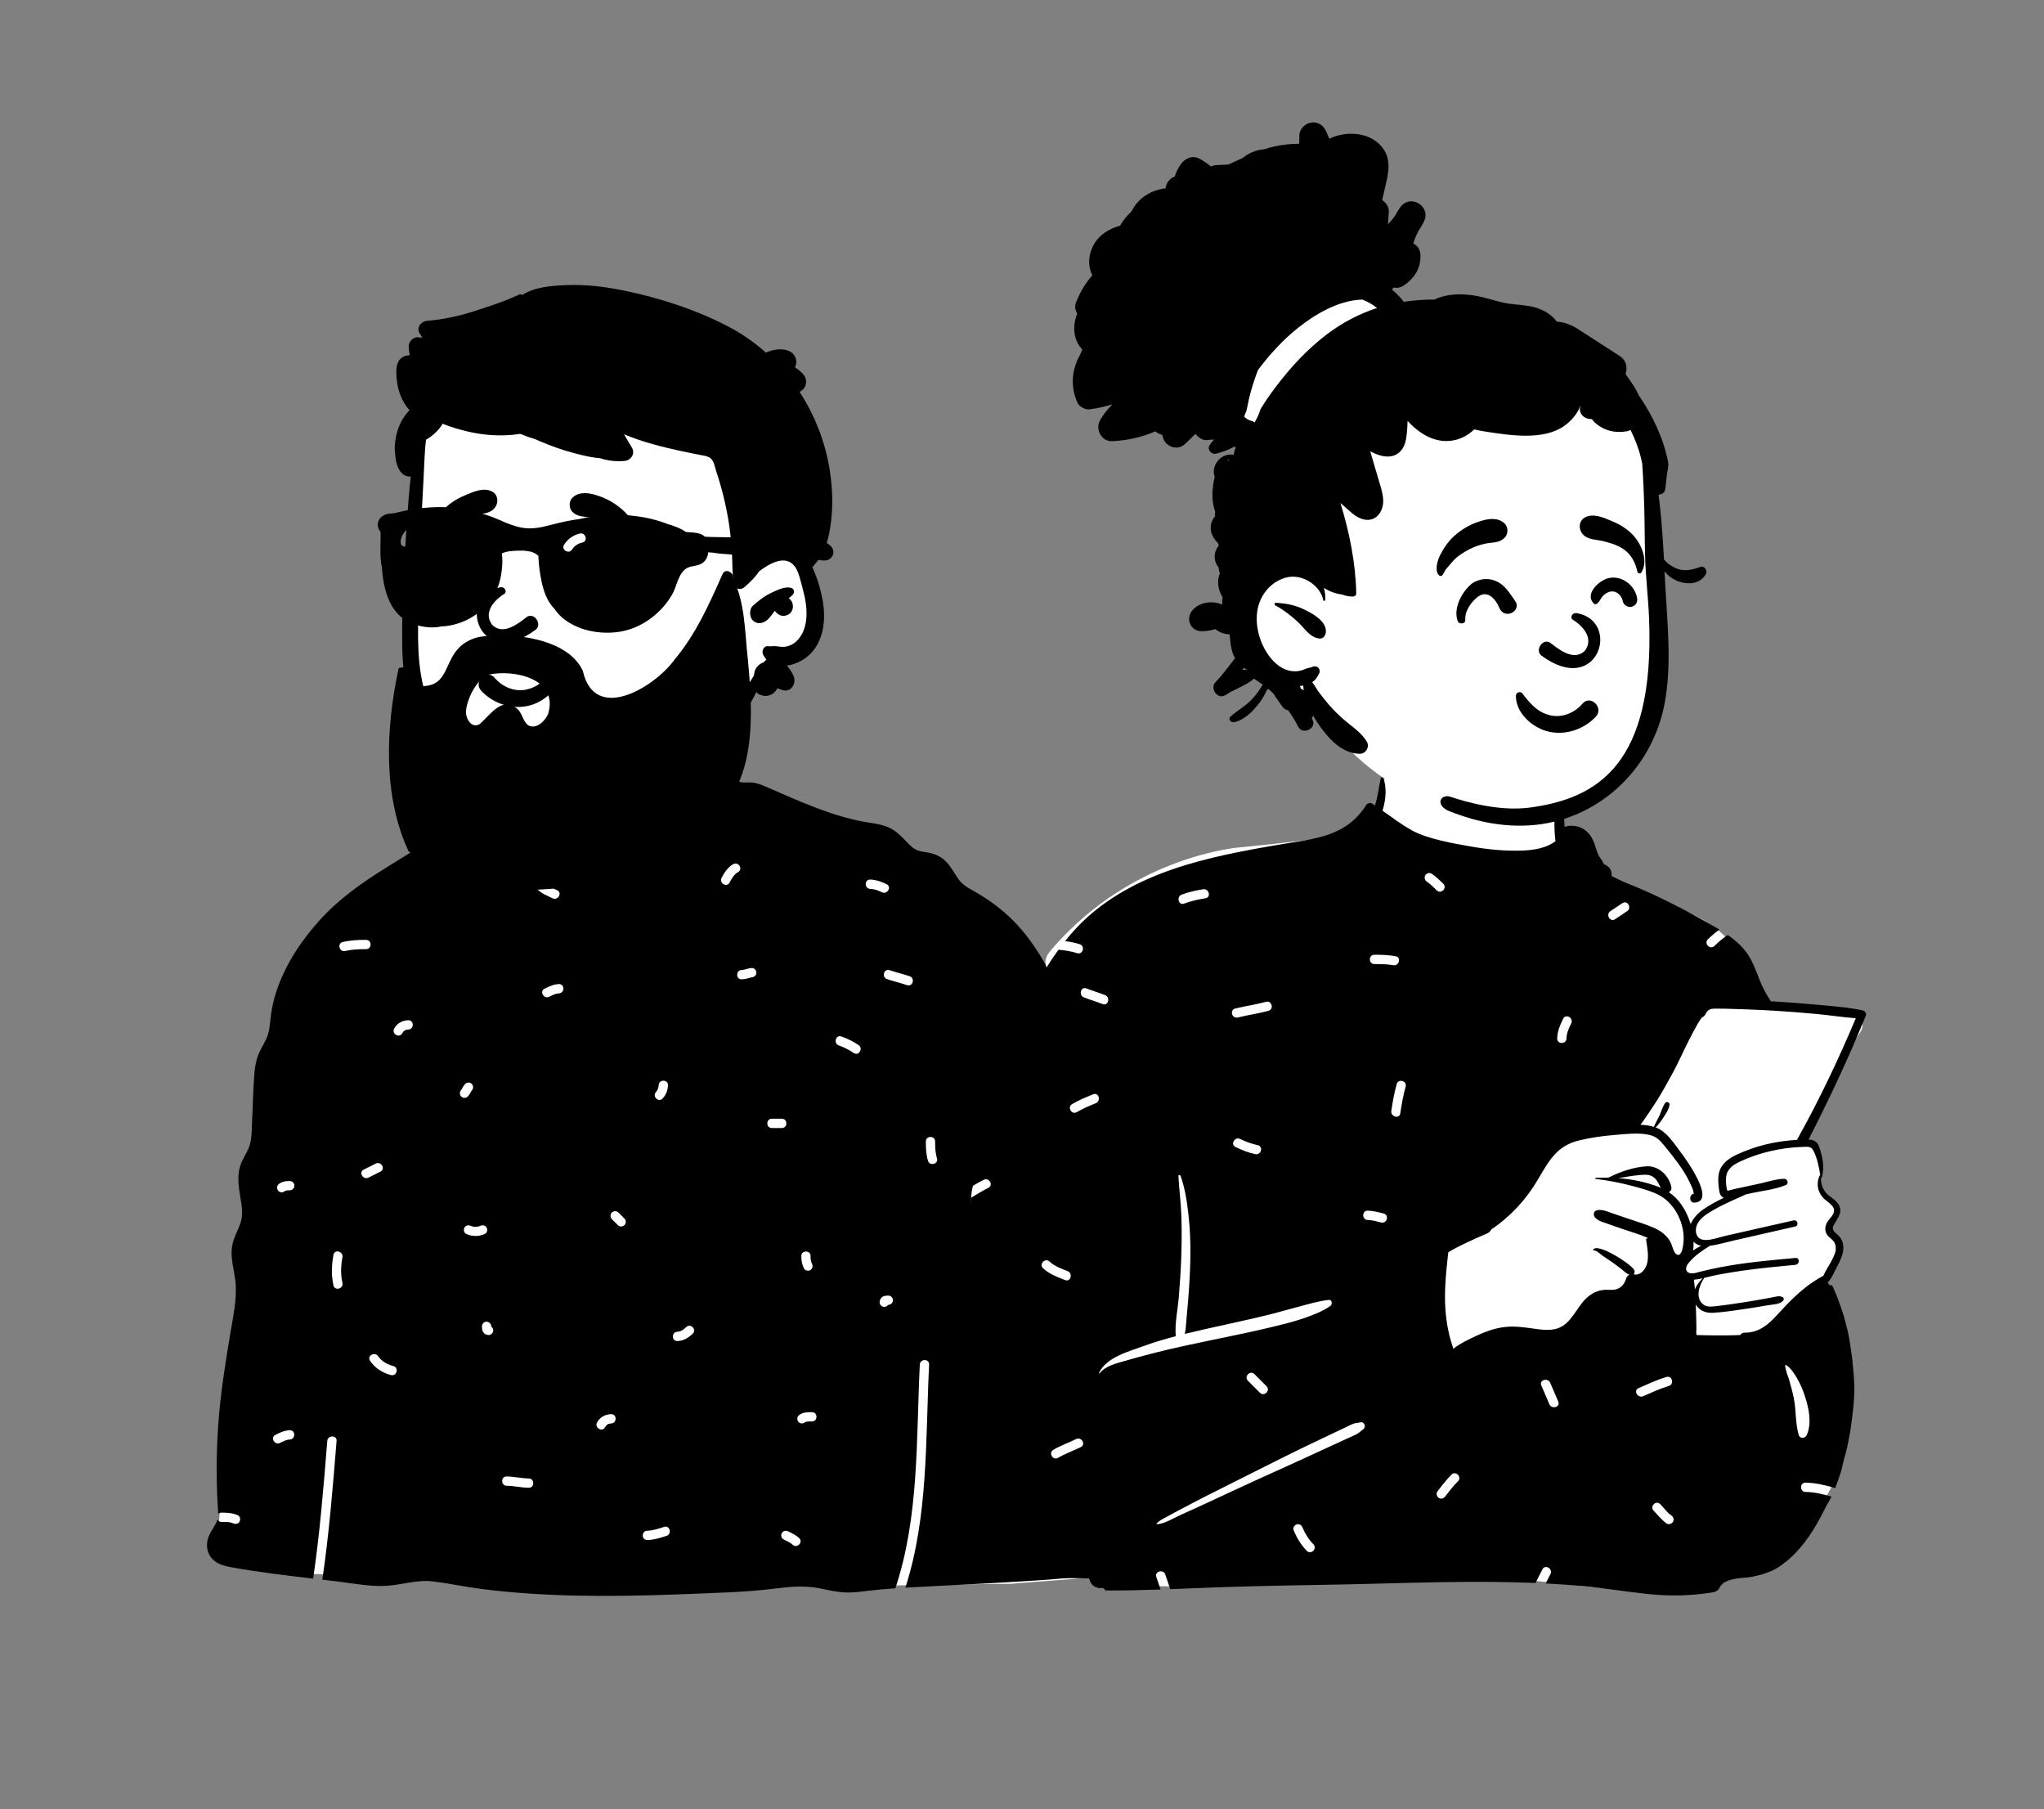
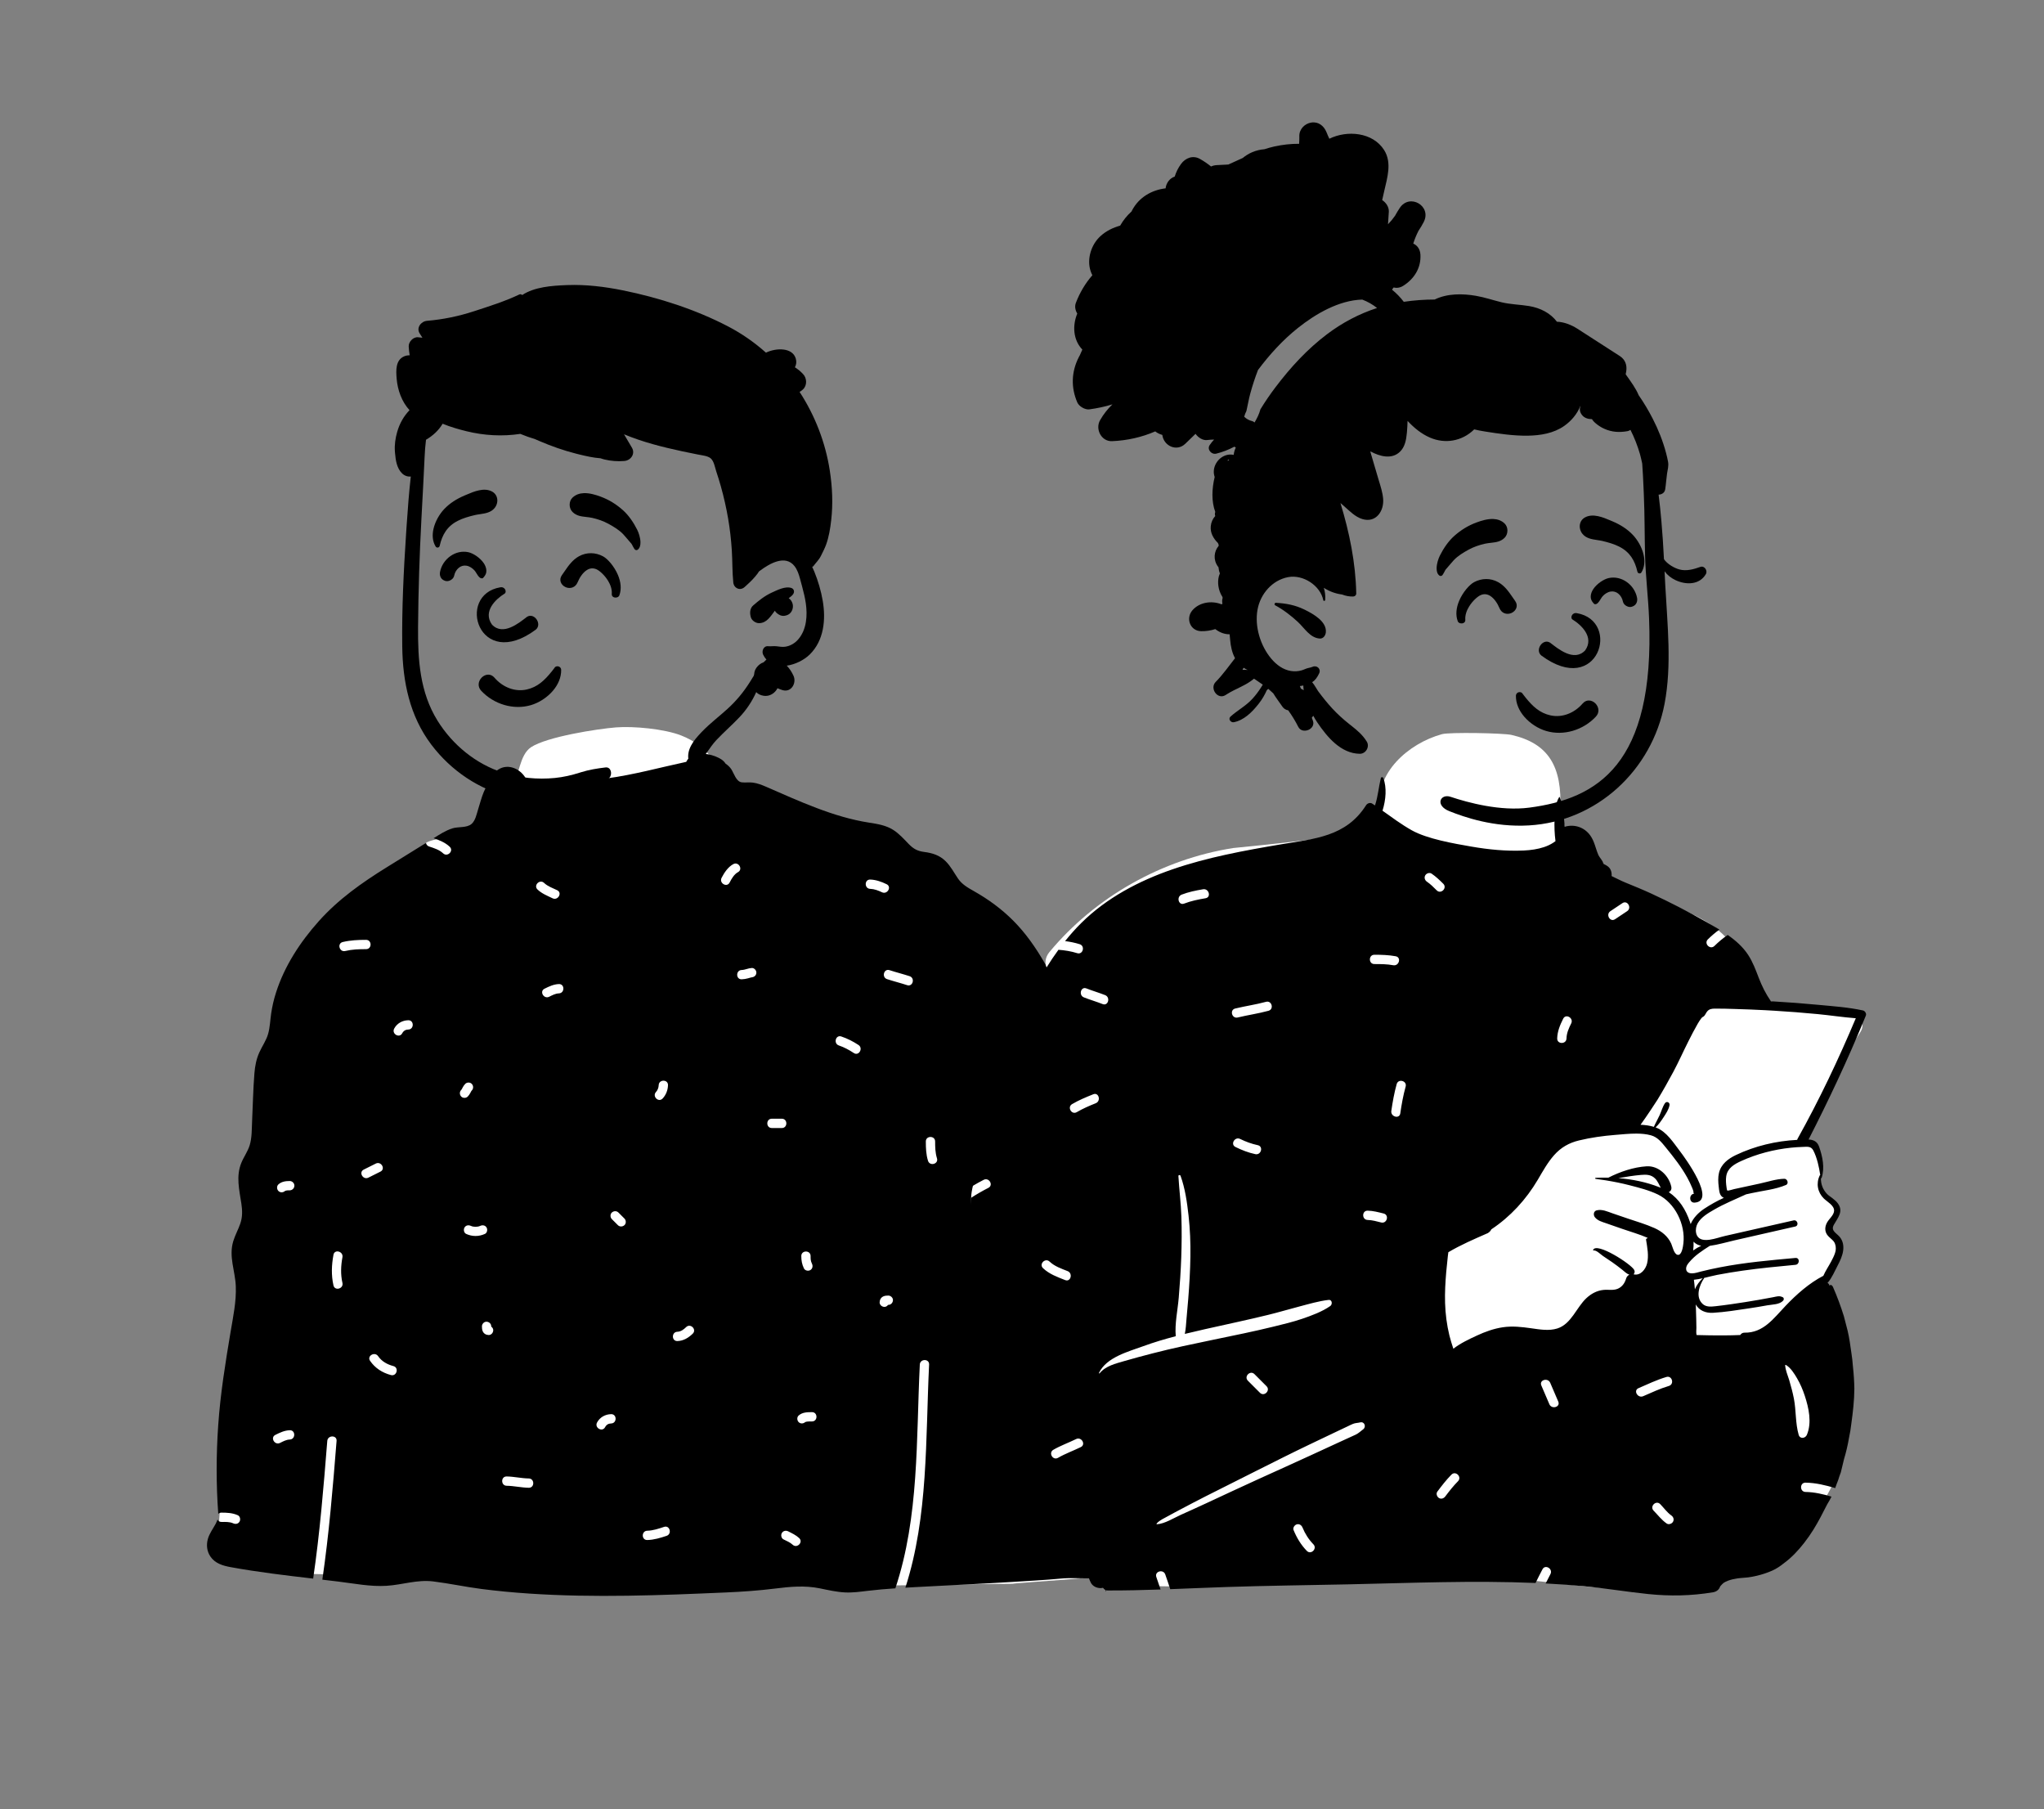
<svg xmlns="http://www.w3.org/2000/svg" width="556" height="492" viewBox="0 0 556 492" fill="none">
  <rect x="0" y="0" width="556" height="492" fill="#808080" stroke="none" />
  <path fill-rule="evenodd" clip-rule="evenodd" d="M275.423 430.703C264.873 430.736 254.621 431.097 244.041 431.133C201.034 431.276 157.632 431.067 114.469 429.323C102.269 428.83 99.224 428.842 87.077 428.078C79.905 428.052 58.362 427.459 59.44 417.687C59.916 399.487 64.421 381.364 65.84 363.213C68.563 329.092 70.882 293.903 84.555 261.988C87.72 254.367 94.517 249.382 101.246 244.901C107.994 240.066 109.65 234.698 115.878 229.236C117.195 228.08 124.673 227.61 128.696 224.681C134.553 220.417 137.457 213.436 139.642 212.247C141.25 211.373 141.22 205.341 144.443 203.205C148.767 200.34 162.547 198.209 167.561 197.811C172.373 197.429 180.742 198.232 185.257 199.995C192.786 202.934 195.789 208.541 199.105 215.765C242.911 229.308 282.951 252.241 295.386 298.499C306.109 337.296 306.502 378.888 302.36 418.678C301.531 421.588 302.112 426.149 299.598 428.078C308.334 428.579 276.608 430.381 275.423 430.703Z" fill="white" />
  <path fill-rule="evenodd" clip-rule="evenodd" d="M76.175 392.395C77.004 391.981 77.869 391.508 78.815 391.475C80.441 391.418 80.443 388.888 78.815 388.945C77.395 388.994 76.148 389.586 74.899 390.211C73.441 390.939 74.723 393.12 76.175 392.395ZM78.815 321.173C77.706 321.174 76.587 321.314 75.735 322.09C75.229 322.552 75.269 323.413 75.735 323.88C76.235 324.379 77.019 324.34 77.524 323.88C77.359 324.029 77.523 323.881 77.582 323.848C77.597 323.84 77.605 323.835 77.608 323.831C77.621 323.828 77.634 323.826 77.654 323.82C77.786 323.787 77.917 323.754 78.051 323.73C78.053 323.737 78.333 323.712 78.399 323.709C78.538 323.704 78.677 323.704 78.815 323.704C79.501 323.703 80.08 323.125 80.08 322.438C80.08 321.755 79.499 321.173 78.815 321.173ZM90.709 349.556C91.071 351.145 93.509 350.468 93.148 348.883C92.622 346.578 92.718 344.217 93.148 341.904C93.444 340.31 91.005 339.632 90.709 341.231C90.193 344.006 90.078 346.79 90.709 349.556ZM93.903 258.62C95.787 258.172 97.65 258.119 99.577 258.119C101.207 258.118 101.205 255.588 99.577 255.588C97.428 255.589 95.33 255.681 93.231 256.18C91.645 256.557 92.321 258.996 93.903 258.62ZM100.215 320.252C101.308 319.705 102.401 319.159 103.493 318.612C104.952 317.883 103.669 315.701 102.217 316.427L98.939 318.067C97.481 318.796 98.764 320.978 100.215 320.252ZM100.67 370.08C102.056 372.078 104.005 373.32 106.343 373.94C107.921 374.359 108.588 371.917 107.016 371.501C105.344 371.057 103.858 370.25 102.855 368.803C101.932 367.472 99.741 368.739 100.67 370.08ZM109.411 280.993C109.786 280.292 110.35 279.996 111.051 279.98C112.679 279.943 112.679 277.413 111.051 277.45C109.454 277.486 107.99 278.288 107.227 279.716C106.459 281.153 108.643 282.43 109.411 280.993ZM125.455 298.192C125.908 298.686 126.787 298.674 127.243 298.192C127.522 297.897 127.757 297.568 127.942 297.207C128.012 297.07 128.078 296.931 128.155 296.798C128.19 296.739 128.228 296.68 128.267 296.623C128.28 296.611 128.308 296.583 128.336 296.553C128.822 296.039 128.81 295.28 128.336 294.763C127.883 294.269 127.003 294.282 126.547 294.763C126.268 295.058 126.033 295.387 125.849 295.748C125.779 295.885 125.713 296.025 125.635 296.158C125.601 296.217 125.563 296.276 125.523 296.333C125.51 296.344 125.483 296.373 125.455 296.403C124.968 296.917 124.981 297.676 125.455 298.192ZM126.803 335.555C128.451 336.309 130.257 336.309 131.905 335.555C132.529 335.269 132.677 334.368 132.358 333.824C131.989 333.193 131.249 333.086 130.628 333.37C129.881 333.712 128.826 333.712 128.08 333.37C127.456 333.085 126.723 333.186 126.35 333.824C126.029 334.372 126.182 335.271 126.803 335.555ZM131.297 362.001C131.58 362.671 132.191 363.028 132.905 363.055C133.613 363.082 134.14 362.453 134.17 361.79C134.189 361.361 133.957 360.994 133.624 360.767C133.624 360.744 133.623 360.72 133.623 360.697C133.623 359.987 133.044 359.462 132.359 359.431C131.676 359.401 131.094 360.035 131.094 360.697C131.094 361.143 131.122 361.586 131.297 362.001ZM137.823 404.046C139.841 404.078 141.814 404.559 143.832 404.592C145.464 404.618 145.459 402.088 143.832 402.062C141.814 402.029 139.842 401.548 137.823 401.515C136.192 401.489 136.197 404.019 137.823 404.046ZM146.217 241.898C147.398 243.024 148.858 243.579 150.297 244.282C151.755 244.995 153.036 242.812 151.574 242.097C150.355 241.502 149.005 241.061 148.005 240.109C146.826 238.985 145.035 240.773 146.217 241.898ZM149.388 271.063C150.217 270.649 151.082 270.175 152.028 270.143C153.654 270.086 153.656 267.555 152.028 267.612C150.608 267.662 149.361 268.254 148.112 268.878C146.653 269.606 147.936 271.788 149.388 271.063ZM164.594 388.116C164.968 387.415 165.533 387.118 166.233 387.103C167.861 387.066 167.862 384.535 166.233 384.572C164.637 384.609 163.172 385.411 162.409 386.839C161.642 388.276 163.826 389.552 164.594 388.116ZM169.86 333.171C170.363 332.709 170.328 331.85 169.86 331.382C169.313 330.835 168.767 330.289 168.22 329.742C167.721 329.242 166.937 329.278 166.432 329.742C165.929 330.204 165.964 331.063 166.432 331.531C166.979 332.078 167.525 332.624 168.071 333.171C168.571 333.671 169.355 333.634 169.86 333.171ZM176.068 418.802C177.893 418.76 179.604 418.236 181.322 417.664C182.861 417.152 182.197 414.709 180.649 415.224C179.156 415.721 177.656 416.235 176.068 416.272C174.44 416.31 174.44 418.84 176.068 418.802ZM184.264 364.694C185.912 364.649 187.28 363.809 188.436 362.684C189.606 361.547 187.815 359.759 186.647 360.895C185.986 361.538 185.222 362.138 184.264 362.164C182.636 362.209 182.635 364.74 184.264 364.694ZM179.174 295.111C179.155 295.785 178.87 296.507 178.452 296.949C177.334 298.134 179.121 299.925 180.241 298.739C181.165 297.76 181.665 296.45 181.704 295.111C181.751 293.48 179.221 293.487 179.174 295.111ZM198.468 240.003C198.998 238.966 199.691 237.75 200.746 237.177C202.179 236.399 200.901 234.216 199.47 234.992C198.035 235.771 197.009 237.306 196.284 238.725C195.544 240.174 197.728 241.453 198.468 240.003ZM201.747 266.317C202.334 266.3 202.916 266.199 203.482 266.046C203.724 265.98 203.963 265.905 204.205 265.839C204.309 265.811 204.75 265.756 204.479 265.77C205.164 265.734 205.744 265.221 205.744 264.505C205.744 263.848 205.162 263.203 204.479 263.24C203.54 263.29 202.687 263.76 201.747 263.786C200.12 263.832 200.119 266.363 201.747 266.317ZM209.943 306.761H212.674C214.305 306.761 214.302 304.23 212.674 304.23H209.943C208.312 304.23 208.315 306.761 209.943 306.761ZM213.129 418.629C213.958 419.044 214.934 419.437 215.605 420.071C216.788 421.19 218.579 419.403 217.393 418.282C216.539 417.474 215.446 416.965 214.406 416.445C213.792 416.138 213.039 416.276 212.675 416.898C212.347 417.461 212.518 418.324 213.129 418.629ZM219.233 386.659C219.339 386.63 219.451 386.609 219.558 386.594C219.988 386.536 220.438 386.556 220.87 386.556C222.5 386.555 222.498 384.025 220.87 384.026C219.587 384.026 218.252 384.045 217.244 384.943C216.732 385.399 216.781 386.27 217.244 386.732C217.746 387.235 218.523 387.186 219.032 386.732C218.979 386.78 219.163 386.679 219.233 386.659ZM220.869 343.662C220.502 342.904 220.496 342.41 220.496 341.567C220.494 339.937 217.965 339.939 217.966 341.567C217.967 342.79 218.149 343.831 218.685 344.939C218.985 345.556 219.861 345.717 220.415 345.393C221.037 345.029 221.167 344.276 220.869 343.662ZM228.183 284.307C229.65 284.807 230.96 285.513 232.252 286.366C233.615 287.266 234.881 285.074 233.528 284.181C232.054 283.208 230.529 282.437 228.855 281.867C227.308 281.341 226.65 283.786 228.183 284.307ZM236.715 241.722C237.804 241.753 238.929 242.171 239.901 242.643C241.361 243.352 242.641 241.169 241.177 240.458C239.79 239.783 238.272 239.236 236.715 239.192C235.083 239.146 235.09 241.677 236.715 241.722ZM240.539 355.403C240.968 355.422 241.334 355.191 241.561 354.857C241.585 354.857 241.608 354.857 241.632 354.857C242.341 354.856 242.866 354.277 242.897 353.591C242.927 352.909 242.293 352.326 241.632 352.326C241.185 352.327 240.742 352.354 240.328 352.529C239.658 352.812 239.302 353.423 239.274 354.138C239.247 354.846 239.875 355.373 240.539 355.403ZM246.759 267.911C248.313 268.419 248.972 265.975 247.432 265.471C245.624 264.88 243.776 264.423 241.968 263.831C240.415 263.324 239.755 265.768 241.296 266.272C243.103 266.862 244.951 267.32 246.759 267.911ZM252.432 315.67C252.914 317.223 255.355 316.556 254.871 314.997C254.405 313.492 254.371 311.978 254.37 310.414C254.369 308.784 251.84 308.787 251.841 310.414C251.842 312.194 251.901 313.957 252.432 315.67ZM269.344 372.872C269.436 373.502 269.935 373.956 270.589 373.986C271.255 374.015 271.878 373.382 271.854 372.72C271.807 371.447 270.769 370.409 269.496 370.362C268.788 370.336 268.261 370.963 268.232 371.627C268.203 372.274 268.742 372.778 269.344 372.872ZM277.902 300.157C279.239 300.604 280.667 301.028 281.715 302.018C282.899 303.136 284.69 301.349 283.503 300.229C282.122 298.924 280.344 298.308 278.574 297.717C277.024 297.2 276.366 299.644 277.902 300.157ZM283.703 349.311C284.07 349.939 284.814 350.053 285.433 349.765C286.262 349.379 287.178 349.392 288.073 349.391C289.703 349.39 289.7 346.86 288.073 346.861C286.693 346.862 285.42 346.992 284.156 347.58C283.534 347.87 283.383 348.764 283.703 349.311ZM286.98 408.964C287.688 408.99 288.215 408.364 288.245 407.699C288.274 407.053 287.735 406.549 287.133 406.454C287.041 405.824 286.541 405.37 285.887 405.341C285.222 405.311 284.598 405.944 284.623 406.606C284.669 407.88 285.707 408.918 286.98 408.964ZM56.537 418.531C56.967 416.985 57.95 415.736 58.693 414.344C58.943 413.875 59.029 413.583 59.164 413.24C59.347 413.607 59.703 413.883 60.239 413.883C61.266 413.884 62.467 413.818 63.425 414.257C64.049 414.543 64.783 414.441 65.156 413.803C65.476 413.255 65.323 412.357 64.702 412.072C63.289 411.425 61.771 411.354 60.239 411.353C59.86 411.353 59.574 411.492 59.371 411.702C58.786 403.681 58.8 395.654 59.355 387.627C59.945 379.049 61.305 370.642 62.728 362.175C63.417 358.07 64.312 353.924 64.138 349.742C63.964 345.589 62.184 341.718 63.446 337.553C63.952 335.883 64.818 334.352 65.381 332.701C65.984 330.923 65.931 329.168 65.656 327.327C65.09 323.579 64.151 319.875 65.653 316.216C66.317 314.593 67.392 313.145 67.91 311.468C68.555 309.384 68.467 307.078 68.574 304.918C68.792 300.56 68.849 296.173 69.21 291.824C69.371 289.875 69.722 288.028 70.522 286.241C71.29 284.521 72.431 282.955 72.941 281.13C73.446 279.334 73.491 277.439 73.763 275.601C74.047 273.659 74.493 271.746 75.094 269.88C77.415 262.656 81.667 256.166 86.691 250.539C92.032 244.558 98.415 240.054 105.191 235.857C108.754 233.65 112.317 231.443 115.878 229.236C115.954 229.65 116.218 230.03 116.724 230.2C118.062 230.646 119.489 231.071 120.537 232.06C121.721 233.178 123.512 231.391 122.326 230.271C121.088 229.102 119.533 228.487 117.95 227.947C119.573 226.924 121.212 225.865 123.043 225.274C124.646 224.755 127.011 225.207 128.311 224.031C129.332 223.104 129.655 221.387 130.046 220.128C130.537 218.565 130.96 216.917 131.583 215.399C132.007 214.362 132.623 213.366 133.401 212.562C133.743 211.246 134.369 210.045 135.476 209.314C138.372 207.397 141.929 209.301 143.203 212.034C144.256 212.031 145.366 212.262 146.39 212.325C148.496 212.458 150.605 212.518 152.714 212.512C156.84 212.499 160.969 212.23 165.061 211.683C172.377 210.702 179.475 208.726 186.669 207.185C186.71 207.09 186.757 206.996 186.814 206.901C188.363 204.301 192.224 204.74 194.656 205.724C195.699 206.145 196.761 206.676 197.359 207.663C197.991 208.09 198.538 208.609 198.902 209.156C199.654 210.285 200.236 212.562 201.763 212.752C202.769 212.875 203.79 212.682 204.811 212.828C206.089 213.005 207.233 213.454 208.413 213.967C217.392 217.866 226.675 222.203 236.42 223.714C238.706 224.069 241.033 224.436 243.019 225.717C244.631 226.757 245.878 228.187 247.208 229.544C248.505 230.866 249.573 231.451 251.423 231.688C253.668 231.976 255.613 232.596 257.254 234.228C258.616 235.585 259.505 237.318 260.573 238.893C261.661 240.5 263.258 241.404 264.915 242.337C268.832 244.545 272.481 247.211 275.659 250.409C282.352 257.152 286.406 265.819 290.491 274.263C294.908 283.398 299.037 292.643 301.902 302.397C304.71 311.974 306.379 321.827 307.15 331.771C307.963 342.205 308.077 352.681 308.754 363.121C309.092 368.337 309.348 373.559 309.607 378.777C309.86 383.933 310.23 389.098 310.17 394.26C310.056 404.238 308.061 414.249 304.574 423.592C303.704 425.917 302.74 428.21 301.712 430.468C300.811 432.451 297.728 432.23 296.761 430.468C296.539 430.063 296.365 429.646 296.22 429.222C293.691 429.244 291.136 429.048 288.622 429.282C284.183 429.696 279.734 429.927 275.283 430.202C266.473 430.75 257.649 431.113 248.837 431.616C247.982 431.665 247.127 431.714 246.272 431.765C252.552 412.322 251.737 391.302 252.731 371.081C252.811 369.451 250.281 369.46 250.202 371.081C249.204 391.388 250.053 412.462 243.552 431.937C241.029 432.108 238.51 432.317 236 432.622C233.97 432.866 231.93 433.153 229.881 433.052C227.558 432.942 225.287 432.41 223.02 431.948C218.9 431.11 214.932 431.49 210.797 432.005C206.373 432.559 201.934 432.866 197.482 433.059C179.656 433.84 161.709 434.551 143.889 433.359C139.576 433.071 135.273 432.666 130.989 432.116C126.575 431.55 122.208 430.598 117.798 430.057C113.45 429.526 109.453 430.984 105.157 431.253C100.775 431.528 96.275 430.614 91.934 430.089C90.517 429.917 89.1 429.75 87.682 429.584C89.507 417.067 90.545 404.456 91.554 391.85C91.684 390.223 89.153 390.237 89.024 391.85C88.024 404.357 87.009 416.875 85.186 429.293C77.669 428.418 70.144 427.533 62.706 426.17C60.587 425.784 58.481 425.155 57.214 423.263C56.275 421.862 56.085 420.145 56.537 418.531Z" fill="black" />
-   <path fill-rule="evenodd" clip-rule="evenodd" d="M113.343 153.084C114.024 147.101 113.143 134.596 113.084 133.837C112.711 129.034 114.96 110.068 119.213 111.816C126.347 106.167 135.848 104.919 144.733 104.323C163.188 103.085 182.821 105.927 197.071 118.351C204.119 124.803 210.979 134.187 210.428 143.958C216.831 153.219 225.858 165.923 217.88 176.751C215.168 180.21 210.858 181.498 207.451 184.118C200.599 189.647 196.3 197.581 189.383 203.077C171.057 219.55 139.939 222.991 121.934 204.255C108.01 190.685 110.262 170.383 112.711 153.084C114.357 141.453 112.015 164.755 113.343 153.084Z" fill="white" />
  <path fill-rule="evenodd" clip-rule="evenodd" d="M169.386 78.953C164.45 77.957 159.382 77.337 154.342 77.524L153.953 77.539C150.161 77.69 145.358 78.026 142.05 80.232C141.86 80.041 141.554 79.942 141.276 80.075C137.345 81.952 133.021 83.309 128.881 84.658C124.761 86 120.486 86.886 116.167 87.243C114.542 87.377 113.152 89.133 114.18 90.707C114.425 91.082 114.664 91.461 114.901 91.841C114.504 91.799 114.107 91.757 113.71 91.716C112.403 91.585 111.097 92.98 111.175 94.253C111.223 95.053 111.31 95.844 111.437 96.626C110.94 96.615 110.445 96.69 109.967 96.892C107.546 97.915 107.715 100.799 107.896 102.993C108.147 106.038 109.285 109.264 111.399 111.543C109.821 113.183 108.704 115.141 108.037 117.467C107.554 119.166 107.284 120.975 107.417 122.743L107.46 123.272C107.624 125.191 107.95 127.315 109.33 128.696C110.038 129.407 110.911 129.667 111.743 129.584C111.24 134.006 110.917 138.453 110.614 142.884L110.472 145.002C109.794 155.244 109.286 165.552 109.419 175.81C109.542 185.396 111.436 194.702 117.314 202.485C122.667 209.573 130.353 214.798 139.048 216.785C143.734 217.857 148.518 217.933 153.261 217.25C155.56 216.918 157.874 216.408 160.056 215.605C162.471 214.713 164.207 213.4 165.832 211.433C166.601 210.5 166.231 208.514 164.7 208.7C162.385 208.981 160.272 209.32 158.053 210.005L157.735 210.105C155.525 210.813 153.235 211.341 150.924 211.566C146.191 212.025 141.385 211.563 136.851 210.127C129.468 207.786 123.109 202.571 119.034 196.017C114.196 188.249 113.649 179.431 113.719 170.499C113.794 160.698 114.113 150.891 114.633 141.1L114.721 139.468C114.997 134.43 115.262 129.388 115.496 124.347C115.569 122.765 115.679 121.171 115.879 119.593C117.703 118.524 119.337 117.05 120.403 115.231C122.544 116.117 124.795 116.756 126.866 117.265C131.664 118.445 136.645 118.732 141.528 117.993C142.846 118.537 144.189 119.016 145.553 119.427C145.922 119.591 146.29 119.752 146.659 119.909C149.947 121.317 153.283 122.509 156.755 123.382L157.607 123.595C159.434 124.045 161.419 124.489 163.363 124.628C163.682 124.752 164.027 124.856 164.403 124.948C166.174 125.378 168.011 125.514 169.826 125.362C171.593 125.213 172.871 123.426 171.897 121.753C171.186 120.532 170.467 119.315 169.743 118.1C172.263 119.15 174.866 120.023 177.49 120.763C180.14 121.51 182.827 122.139 185.518 122.718C186.957 123.025 188.401 123.297 189.837 123.603C190.864 123.822 192.442 123.936 193.28 124.612C194.207 125.356 194.469 127.089 194.82 128.158C195.282 129.546 195.715 130.941 196.11 132.352C196.897 135.167 197.542 138.023 198.042 140.907C198.541 143.795 198.877 146.711 199.063 149.637C199.25 152.559 199.168 155.501 199.468 158.411C199.629 159.954 201.286 160.748 202.51 159.67C202.653 159.543 202.798 159.415 202.941 159.286L203.155 159.091C204.201 158.142 205.216 157.136 206.054 156.004C206.206 155.795 206.351 155.577 206.487 155.355C206.509 155.355 206.528 155.349 206.55 155.333L206.783 155.159C209.34 153.255 213.612 150.772 216.105 153.935C216.9 154.943 217.307 156.226 217.644 157.464L218.237 159.679C218.62 161.126 218.981 162.58 219.192 164.06C219.669 167.374 219.429 171.195 217.149 173.852C216.238 174.915 214.983 175.674 213.583 175.873C212.801 175.981 212.03 175.848 211.255 175.75C210.468 175.652 209.709 175.81 208.922 175.734C207.67 175.61 207.123 177.11 207.591 178.052C207.844 178.558 208.141 178.995 208.479 179.365C208.207 179.599 207.948 179.852 207.698 180.118C206.958 180.355 206.295 180.864 205.798 181.538C205.396 182.082 205.188 182.673 205.153 183.296C205.109 183.451 205.071 183.609 205.036 183.771L204.357 184.872C204.208 185.114 204.06 185.352 203.911 185.586C202.184 188.306 200.268 190.609 197.887 192.779C195.595 194.866 193.107 196.735 190.953 198.975L190.699 199.24C188.692 201.357 186.575 203.919 187.361 206.996C187.564 207.786 188.667 208.356 189.388 207.821C191.706 206.101 192.873 203.374 194.839 201.287C196.863 199.136 199.105 197.203 201.134 195.059C203.054 193.035 204.568 190.742 205.709 188.218C206.165 188.721 206.829 189.078 207.749 189.217C209.33 189.454 210.803 188.528 211.492 187.158C211.935 187.354 212.387 187.531 212.843 187.671C215.239 188.404 216.747 185.738 215.843 183.768C215.36 182.711 214.756 181.794 214.006 181.022C216.349 180.7 218.733 179.488 220.273 177.976C224.136 174.178 224.668 168.469 223.798 163.392C223.337 160.701 222.54 157.977 221.506 155.45C221.326 155.011 221.133 154.568 220.921 154.131C221.038 154.128 221.158 154.078 221.234 153.98C221.933 153.024 222.783 152.243 223.302 151.174C223.78 150.194 224.31 149.201 224.687 148.179C225.461 146.088 225.841 143.729 226.094 141.518C226.615 136.992 226.413 132.494 225.721 127.997C224.542 120.336 221.693 113.005 217.497 106.573C217.726 106.453 217.945 106.308 218.149 106.136L218.249 106.048L218.413 105.9C219.611 104.816 219.507 102.785 218.413 101.687L218.068 101.34C217.63 100.906 217.253 100.561 216.546 100.088C216.442 100.018 216.335 99.952 216.227 99.891C216.597 99.207 216.726 98.407 216.468 97.525C215.57 94.452 211.15 94.561 208.348 95.901C205.249 93.134 201.812 90.732 198.086 88.787C189.214 84.156 179.182 80.927 169.386 78.953ZM215.248 159.891C213.592 159.35 211.391 160.486 209.902 161.169C208.014 162.035 206.408 163.316 204.852 164.67C204.078 165.347 203.939 166.454 204.131 167.4C204.151 167.495 204.169 167.593 204.192 167.691C204.397 168.7 205.523 169.493 206.519 169.465C208.603 169.408 209.595 167.608 210.775 166.084C210.914 166.331 211.087 166.558 211.303 166.729L211.448 166.843C211.938 167.216 212.477 167.514 213.124 167.485C213.582 167.463 214.022 167.346 214.427 167.134C215.438 166.599 215.884 165.29 215.609 164.224C215.438 163.554 215.046 163.029 214.534 162.665L214.725 162.534C215.134 162.25 215.506 161.95 215.797 161.508L215.862 161.403H215.837C216.153 160.859 215.947 160.119 215.248 159.891Z" fill="black" />
  <path fill-rule="evenodd" clip-rule="evenodd" d="M137.21 191.72C139.539 192.395 142.039 192.455 144.414 191.758C146.567 191.126 148.778 189.735 150.363 187.894C151.771 186.259 152.683 184.271 152.647 182.15C152.643 181.908 152.556 181.705 152.423 181.548C152.28 181.379 152.08 181.263 151.865 181.213C151.644 181.161 151.411 181.18 151.212 181.27C151.032 181.352 150.878 181.49 150.782 181.693C150.538 182.013 150.296 182.329 150.052 182.635C148.094 185.054 146.197 186.862 143.252 187.511C141.655 187.862 140.059 187.706 138.594 187.17C137.027 186.595 135.61 185.584 134.5 184.291C133.998 183.707 133.406 183.468 132.827 183.464C132.17 183.46 131.521 183.765 131.033 184.253C130.552 184.732 130.23 185.383 130.201 186.065C130.176 186.663 130.371 187.288 130.89 187.845C132.599 189.681 134.814 191.026 137.21 191.72ZM137.282 161.422C134.894 162.874 131.256 166.259 133.825 169.859C136.848 173.032 141.201 169.393 143.346 167.748C145.336 166.473 147.57 169.753 145.725 171.242C130.224 182.722 123.934 161.802 136.074 159.716C137.411 159.486 137.908 160.973 137.282 161.422ZM159.617 155.034C160.384 154.543 161.287 154.375 162.288 154.83C163.069 155.186 164.441 156.372 165.395 157.93C166.048 158.996 166.511 160.247 166.414 161.55C166.392 161.853 166.504 162.076 166.68 162.241C166.819 162.371 167.02 162.467 167.257 162.497C167.457 162.522 167.682 162.499 167.864 162.442C168.211 162.334 168.395 162.109 168.464 161.925C169.133 160.15 168.845 158.169 168.096 156.382C167.085 153.97 165.25 151.95 164.048 151.299C161.99 150.184 159.563 150.132 157.502 151.268C155.748 152.235 154.651 153.796 153.56 155.387C153.329 155.725 153.098 156.06 152.861 156.39C152.384 157.051 152.336 157.707 152.521 158.269C152.726 158.891 153.247 159.417 153.899 159.692C154.502 159.946 155.201 159.982 155.82 159.72C156.343 159.5 156.823 159.07 157.127 158.34C157.638 157.111 158.49 155.755 159.617 155.034ZM120.642 157.768C121.168 158.042 121.579 158.125 122.162 157.95C122.485 157.853 122.803 157.668 123.053 157.418C123.3 157.171 123.478 156.863 123.548 156.522C123.718 155.68 124.179 154.892 124.835 154.378C125.396 153.939 126.104 153.706 126.89 153.837C127.737 153.979 128.544 154.523 129.101 155.164C129.286 155.378 129.432 155.622 129.579 155.864C129.853 156.316 130.119 156.737 130.497 157.069C130.64 157.196 130.856 157.283 131.065 157.283C131.15 157.283 131.236 157.269 131.318 157.244C132.162 156.397 132.324 155.754 132.297 155.117C132.268 154.449 132.005 153.772 131.579 153.141C130.581 151.66 128.685 150.446 127.406 150.171C125.655 149.794 123.915 150.246 122.52 151.225C121.085 152.232 120.021 153.796 119.69 155.558C119.61 155.982 119.644 156.44 119.805 156.837C119.963 157.226 120.238 157.558 120.642 157.768ZM155.753 139.246C156.805 140.271 158.049 140.429 159.308 140.571C160.007 140.65 160.566 140.714 161.115 140.838C162.625 141.179 164.118 141.692 165.48 142.432C166.904 143.205 168.455 144.138 169.571 145.332C169.837 145.617 170.087 145.915 170.338 146.214C170.566 146.487 170.786 146.749 171.018 147.002C171.284 147.293 171.537 147.597 171.789 147.901C171.944 148.157 171.975 148.221 172.007 148.286C172.054 148.385 172.109 148.495 172.171 148.614C172.257 148.776 172.357 148.953 172.463 149.114C172.638 149.408 172.732 149.489 172.813 149.526C172.948 149.586 173.075 149.615 173.199 149.599C173.315 149.584 173.425 149.528 173.533 149.437C174.073 148.981 174.232 148.232 174.216 147.438C174.191 146.232 173.746 144.896 173.336 144.076C172.383 142.169 171.061 140.186 169.472 138.763C167.658 137.138 165.674 135.908 163.395 135.06C161.979 134.533 160.339 134.05 158.796 134.111C157.685 134.155 156.625 134.485 155.75 135.31C155.212 135.816 154.954 136.536 154.954 137.256C154.954 137.99 155.222 138.728 155.753 139.246ZM118.504 148.629C118.571 148.738 118.664 148.814 118.767 148.859C118.875 148.907 118.995 148.921 119.111 148.901C119.226 148.882 119.335 148.829 119.422 148.75C119.505 148.673 119.569 148.572 119.597 148.448C120.295 145.381 121.65 143.099 124.543 141.628C125.966 140.904 127.602 140.444 129.151 140.078C129.601 139.971 130.077 139.902 130.556 139.832C132.057 139.613 133.569 139.362 134.548 138.148C135.138 137.417 135.385 136.482 135.245 135.627C135.113 134.821 134.643 134.083 133.788 133.641C131.659 132.54 129.014 133.62 126.864 134.54C126.705 134.609 126.548 134.676 126.395 134.74C124.293 135.628 122.376 136.8 120.8 138.475C119.549 139.805 118.39 141.77 117.924 143.791C117.536 145.473 117.627 147.19 118.504 148.629Z" fill="black" />
-   <path fill-rule="evenodd" clip-rule="evenodd" d="M130.586 196.829C133.531 194.205 136.831 188.929 141.061 193.103C142.108 194.283 142.531 196.927 144.131 197.446C146.256 198.135 148.362 195.886 149.086 194.159C152.048 184.564 139.801 181.932 132.824 183.482C129.416 184.883 126.906 190.519 126.754 193.46C126.656 195.437 128.328 198.344 130.586 196.829ZM108.371 182.039C108.4 181.912 108.44 181.797 108.488 181.692C109.791 181.199 110.821 181.702 111.458 182.64C111.437 182.873 111.367 183.109 111.323 183.34C111.815 184.376 112.258 185.657 112.924 186.552C113.055 186.562 113.192 186.548 113.323 186.51C124.362 187.663 118.972 176.11 130.169 173.24C138.823 171.812 154.466 173.448 158.549 182.459C161.769 196.853 178.142 186.823 183.518 179.338C189.254 172.525 192.963 164.201 196.539 156.123C197.294 154.413 199.653 155.636 199.396 157.276C202.702 163.909 202.592 171.876 203.41 179.142C204.803 193.639 206.159 213.97 192.694 222.822C175.15 242.658 131.34 249.658 111.105 231.432C104.1 216.367 104.964 197.989 108.371 182.039Z" fill="black" />
-   <path fill-rule="evenodd" clip-rule="evenodd" d="M119.894 137.901C112.472 137.901 108.237 139.498 106.685 139.622L106.638 139.625C105.993 139.667 105.414 139.721 104.806 139.956C102.572 140.816 102.208 143.16 103.512 144.637C103.603 147.694 103.201 151.265 103.891 154.331C104.741 167.258 110.819 169.44 114.273 170.236C116.008 170.636 118.063 170.795 119.906 170.373C123.048 170.256 126.155 169.272 128.814 167.558C132.516 165.169 135.266 161.498 136.158 157.141C136.581 155.064 136.779 152.902 136.549 150.791L136.514 150.5C137.718 149.925 139.112 149.816 140.55 149.765C141.236 149.74 141.913 149.718 142.571 149.748C143.214 149.819 143.849 149.915 144.486 150.045C145.181 150.255 145.838 150.602 146.445 151.15L146.486 151.951C146.6 153.952 146.863 155.959 147.268 157.922C147.866 160.819 148.828 163.585 150.875 165.639C151.568 166.675 152.426 167.599 153.467 168.399C157.249 171.312 162.386 172.381 167.102 171.978C176.675 171.161 182.208 163.559 183.484 160.31L183.56 160.113C184.481 157.698 185.215 154.563 188.126 154.044L188.745 153.933C190.073 153.684 191.299 153.336 192.078 152.04C192.419 151.474 192.595 150.841 192.638 150.196C193.092 150.231 193.546 150.264 193.998 150.296C197.605 151.06 219.241 151.707 220.968 151.707C220.968 151.707 224.288 153.104 225.689 152.021C226.661 151.268 226.98 150.265 226.445 149.128C225.639 147.417 221.916 146.388 220.263 146.062C220.263 146.062 193.588 146.284 191.668 145.92C190.481 144.694 188.356 144.862 186.58 144.668C185.11 143.62 183.054 142.918 181.43 142.448C181.099 142.322 180.771 142.201 180.452 142.087C177.475 141.026 174.38 140.464 171.238 140.162C167.997 139.854 164.748 139.994 161.526 140.435C160.169 140.619 158.824 140.858 157.489 141.169C155.098 141.484 152.721 142.004 150.329 142.62L149.85 142.744C147.331 143.405 144.743 143.976 142.135 143.529C140.013 143.166 137.971 142.349 136.014 141.465L135.759 141.35C131.456 139.384 124.735 137.901 119.894 137.901ZM157.748 145.088C159.335 144.739 160.014 147.188 158.421 147.538C157.293 147.786 156.337 148.355 155.691 149.319L155.623 149.424C154.756 150.803 152.564 149.53 153.437 148.141C154.419 146.579 155.945 145.484 157.748 145.088ZM111.241 143.57C111.801 143.175 112.648 143.468 112.973 144.025C113.331 144.639 113.096 145.322 112.572 145.724L112.519 145.763C112.038 146.102 111.57 146.71 111.511 147.333L111.506 147.41C111.443 149.04 108.911 149.048 108.974 147.41C109.036 145.808 109.963 144.47 111.241 143.57Z" fill="black" />
  <path fill-rule="evenodd" clip-rule="evenodd" d="M476.818 271.308C474.062 260.618 471.528 256.085 466.632 252.369C462.053 248.894 455.368 245.975 445.615 243.843C435.456 242.066 435.168 236.786 432.621 228.298C431.878 225.747 428.195 225.068 426.606 226.907C426.382 226.665 426.148 226.444 425.907 226.243C426.123 225.026 424.352 221.539 424.411 220.375C425.029 208.225 421.055 202.124 411.138 199.856C408.981 199.363 394.332 199.072 392.229 199.654C383.035 202.196 373.985 210.267 375.37 219.99C372.484 223.762 369.66 226.064 365.208 227.279C355.3 228.538 345.393 229.656 335.482 230.614C316.082 233.657 297.893 243.927 285.462 258.905C284.315 260.288 283.984 262.164 284.996 263.639C284.203 267.035 279.741 275.272 283.252 277.6C277.478 291.411 264.193 318.106 264.168 325.732C264.064 357.771 267.524 399.473 299.135 417.203C300.401 418.447 300.582 419.824 301.13 421.676C302.519 427.509 307.567 431.677 313.091 431.337C340.305 431.942 366.664 428.621 393.878 428.46C405.88 428.389 420.313 430.181 430.739 431.375C441.164 432.568 451.689 431.513 461.694 428.46C462.538 429.789 464.243 430.563 465.974 430.181C476.346 428.12 484.733 421.728 492.038 414.741C494.271 410.679 502.989 399.107 499.524 395.079C502.665 381.797 502.502 367.526 496.92 354.879C497.711 352.56 496.269 350.013 496.92 347.618C497.391 345.886 498.597 345.169 499.205 343.454C500.059 341.04 499.13 337.801 498.168 335.338C497.773 334.11 498.893 332.788 499.205 331.536C500.681 325.626 497.3 326.147 494.863 322.197C494.9 322.185 495.533 319.364 495.53 319.379C495.904 317.365 494.969 314.786 494.153 313.105C493.602 311.969 492.422 311.258 491.249 311.388C492.43 307.378 493.924 304.04 495.53 300.176C498.372 293.365 501.968 286.842 506.048 280.677C507.719 278.152 505.475 275.227 502.771 275.055C494.02 274.499 485.364 273.239 476.818 271.308Z" fill="white" />
  <path fill-rule="evenodd" clip-rule="evenodd" d="M451.278 322.818C447.777 321.446 444.009 320.687 440.221 320.392C442.26 320.035 444.305 319.69 446.367 319.513C447.806 319.39 449.14 319.402 450.221 320.494C450.942 321.221 451.281 322.157 451.755 323.018C451.6 322.948 451.439 322.882 451.278 322.818ZM488.847 309.983C483.114 310.275 477.375 311.638 472.19 314.108C470.068 315.12 468.146 316.581 467.583 318.985C467.299 320.212 467.368 321.481 467.52 322.721C467.634 323.66 467.662 324.858 468.478 325.494C468.617 325.602 468.766 325.684 468.921 325.744C467.008 326.607 465.186 327.645 463.567 328.714C462.088 329.691 460.567 331.197 459.884 332.895C459.827 332.702 459.77 332.522 459.713 332.351C458.55 328.91 456.757 326.092 453.934 324.197C454.433 323.973 454.778 323.441 454.617 322.708C453.946 319.643 451.116 316.98 447.92 317.169C444.42 317.375 440.66 318.65 437.495 320.26C436.341 320.234 435.19 320.25 434.052 320.301C433.856 320.307 433.865 320.573 434.052 320.595C434.975 320.712 435.898 320.842 436.822 320.993C439.016 321.345 441.204 321.79 443.344 322.344C445.912 323.008 448.568 323.676 450.968 324.836C455.622 327.092 458.502 332.987 457.911 338.117C457.813 338.959 457.487 341.501 456.32 341.239C455.334 341.018 454.942 338.959 454.598 338.196C453.674 336.172 452.011 334.85 450.016 333.955C447.673 332.902 445.166 332.19 442.737 331.362C441.362 330.89 439.987 330.419 438.608 329.951C437.198 329.467 435.857 328.799 434.355 329.138C433.448 329.343 433.344 330.425 433.853 331.045C434.627 331.991 435.778 332.269 436.894 332.658C438.368 333.17 439.838 333.683 441.308 334.195C443.581 334.986 445.963 335.653 448.179 336.621L448.109 336.779C447.929 336.729 447.717 336.909 447.752 337.13C448.084 339.177 448.546 341.543 448.033 343.592C447.629 345.218 446.203 347.018 444.35 346.54C444.641 346.274 444.748 345.816 444.552 345.392C443.819 343.823 434.207 337.63 433.35 339.93C433.322 340.012 433.41 340.072 433.48 340.059C434.21 339.907 435.434 341.154 436.018 341.549C436.862 342.119 437.719 342.675 438.554 343.26C439.468 343.899 440.36 344.57 441.229 345.262C441.912 345.806 442.428 346.372 443.211 346.648C442.801 346.844 442.475 347.207 442.336 347.672C441.982 348.884 441.299 349.912 440.113 350.446C438.871 351.003 437.47 350.652 436.161 350.788C434.378 350.968 432.822 351.816 431.522 353.027C428.794 355.576 427.425 360.068 423.608 361.273C421.329 361.991 418.799 361.538 416.491 361.212C413.914 360.849 411.404 360.561 408.808 360.94C406.323 361.305 403.973 362.164 401.703 363.215C399.575 364.198 397.223 365.312 395.335 366.779C394.946 365.58 394.554 364.394 394.257 363.17C393.555 360.277 393.176 357.328 393.084 354.355C392.999 351.525 393.157 348.681 393.4 345.863C393.52 344.456 393.71 343.054 393.83 341.647C393.861 341.293 393.925 340.913 393.972 340.534C397.343 338.544 400.884 337.02 404.454 335.451C404.463 335.448 404.473 335.441 404.482 335.439C404.593 335.388 404.701 335.34 404.811 335.293C404.808 335.286 404.805 335.28 404.799 335.274C405.206 335.024 405.491 334.692 405.662 334.319C410.806 330.906 415.106 326.247 418.312 320.813C419.656 318.536 420.949 316.173 422.707 314.178C424.579 312.049 426.802 310.784 429.553 310.126C432.768 309.354 436.082 308.892 439.376 308.63C441.176 308.488 443.186 308.266 445.147 308.276C446.513 308.285 447.85 308.402 449.077 308.74C450.895 309.24 451.957 310.623 453.099 312.02C454.19 313.362 455.274 314.706 456.292 316.104C457.256 317.429 458.167 318.798 458.958 320.234C459.432 321.095 459.871 321.981 460.241 322.894C460.371 323.217 460.542 323.584 460.621 323.919C460.7 324.257 460.554 324.615 460.934 324.615C459.369 324.637 459.385 327.139 460.94 327.047C467.03 326.693 458.306 314.801 457.032 313.143C455.226 310.796 453.364 307.735 450.474 306.643C450.433 306.628 450.389 306.612 450.348 306.599C451.189 305.802 451.853 304.847 452.489 303.876C453.143 302.876 453.924 301.732 454.139 300.545C454.275 299.79 453.336 299.359 452.89 300.02C452.242 300.985 451.929 302.206 451.445 303.266C450.952 304.341 450.351 305.356 449.877 306.441C448.735 306.09 447.502 305.929 446.247 305.875C447.831 303.731 450.537 299.593 450.863 299.062C452.362 296.601 453.788 294.065 455.151 291.525C456.624 288.773 457.886 285.908 459.296 283.124C460.096 281.546 460.902 279.955 461.791 278.424C462.097 277.899 462.426 277.374 462.799 276.897C462.872 276.802 462.964 276.723 463.049 276.634C463.147 276.58 463.248 276.52 463.305 276.489C463.817 276.195 463.998 275.512 464.358 275.078C464.934 274.379 465.61 274.297 466.477 274.287C468.323 274.268 470.176 274.341 472.019 274.392C474.729 274.468 477.435 274.575 480.142 274.717C480.961 274.762 481.777 274.806 482.596 274.857C486.532 275.091 490.465 275.397 494.389 275.774C497.861 276.106 501.333 276.647 504.807 276.906C500.103 288.087 494.886 299.066 488.979 309.661C488.919 309.768 488.875 309.876 488.847 309.983ZM462.742 338.788C461.984 339.136 461.247 339.569 460.561 340.063C460.675 339.294 460.703 338.484 460.671 337.671C461.237 338.278 461.961 338.626 462.742 338.788ZM495.135 319.555C495.082 319.561 495.031 319.589 495.006 319.643C493.956 321.809 494.395 324.229 496.109 325.927C497.007 326.813 498.964 327.813 498.901 329.267C498.847 330.444 497.567 331.431 497.02 332.402C496.511 333.306 496.321 334.3 496.729 335.28C497.251 336.536 498.708 337.035 499.208 338.269C499.84 339.835 498.813 341.723 498.092 343.086C497.421 344.348 496.555 345.61 495.98 346.945C492.125 348.941 488.676 352.003 485.71 355.112C482.463 358.512 479.677 362.512 474.52 362.412C474.005 362.402 473.613 362.674 473.379 363.05C471.943 363.117 470.505 363.145 469.069 363.152C466.546 363.164 464.023 363.139 461.503 363.06C461.326 362.449 461.456 361.621 461.446 361.105C461.414 359.444 461.399 357.787 461.329 356.127C461.31 355.665 461.291 355.2 461.272 354.738C462.18 356.38 463.95 357.126 465.967 357.012C469.212 356.823 472.475 356.291 475.687 355.813C477.379 355.564 479.067 355.279 480.752 354.975C482.137 354.729 484.091 354.792 485.059 353.682C485.286 353.423 485.299 352.948 484.942 352.774C483.984 352.303 483.38 352.565 482.327 352.768C481.043 353.017 479.756 353.255 478.466 353.476C475.99 353.906 473.508 354.305 471.02 354.656C469.604 354.855 468.184 355.051 466.764 355.206C465.525 355.339 464.127 355.519 463.128 354.587C461.114 352.701 462.243 349.541 463.517 347.637C463.542 347.6 463.542 347.565 463.533 347.533C464.734 347.252 465.933 346.923 467.128 346.692C469.427 346.249 471.741 345.876 474.059 345.544C478.82 344.864 483.614 344.414 488.4 343.962C489.586 343.848 489.599 341.983 488.4 342.093C481.523 342.723 474.612 343.32 467.827 344.646C466.126 344.974 464.437 345.348 462.758 345.768C461.965 345.965 461.114 346.271 460.283 346.281C460.232 346.281 460.181 346.281 460.131 346.277C458.502 346.227 458.265 344.832 459.16 343.671C459.271 343.529 459.385 343.387 459.502 343.251C461.082 341.365 463.052 340.107 465.082 338.804C467.356 338.494 469.623 337.804 471.849 337.298C477.344 336.046 482.839 334.793 488.337 333.544C489.415 333.297 488.957 331.64 487.879 331.883C483.705 332.829 479.532 333.775 475.358 334.72L469.249 336.106C468.029 336.381 466.505 336.934 465.069 337.134C464.361 337.232 463.675 337.244 463.055 337.099C461.054 336.625 460.953 334.122 461.816 332.636C462.784 330.966 464.611 329.922 466.233 328.976C469.044 327.335 472.035 326.155 474.957 324.795C475.475 324.681 475.994 324.567 476.512 324.454C479.529 323.789 482.975 323.464 485.814 322.246C486.665 321.885 486.2 320.544 485.359 320.563C483.155 320.611 480.85 321.395 478.697 321.86C476.367 322.366 474.033 322.869 471.703 323.372C471.469 323.422 470.084 323.865 469.876 323.767C469.743 323.704 469.695 323.243 469.651 322.939C469.508 321.939 469.404 320.889 469.559 319.886C469.901 317.638 471.776 316.581 473.673 315.718C477.897 313.798 482.529 312.596 487.139 312.115C488.202 312.005 489.264 311.935 490.333 311.9C491.588 311.862 492.622 311.641 493.257 312.877C494.256 314.826 494.807 317.331 495.135 319.555ZM489.269 390.195C488.349 387.011 488.599 383.611 487.969 380.363C487.643 378.687 487.199 377.025 486.714 375.389C486.322 374.068 485.67 372.662 485.596 371.283C485.591 371.191 485.7 371.138 485.774 371.18C487.073 371.924 488.07 373.532 488.811 374.794C489.697 376.305 490.374 377.886 490.92 379.549C492.008 382.861 492.902 386.857 491.498 390.195C491.081 391.189 489.614 391.388 489.269 390.195ZM460.823 348.017C461.601 347.941 462.379 347.792 463.157 347.618C462.287 348.466 461.484 349.488 461.038 350.62C460.969 349.751 460.88 348.884 460.763 348.02C460.782 348.02 460.804 348.02 460.823 348.017ZM453.348 414.302C451.976 413.344 450.977 412.006 449.814 410.824C448.67 409.663 450.458 407.873 451.602 409.035C452.595 410.043 453.456 411.302 454.624 412.117C455.187 412.509 455.447 413.217 455.078 413.848C454.753 414.404 453.909 414.693 453.348 414.302ZM445.699 377.503C448.203 376.42 450.665 375.24 453.286 374.46C454.852 373.994 455.515 376.436 453.958 376.9C451.545 377.619 449.281 378.69 446.976 379.687C445.495 380.327 444.209 378.147 445.699 377.503ZM419.256 376.745C418.644 375.233 421.092 374.582 421.695 376.072C422.39 377.787 423.186 379.458 423.881 381.173C424.493 382.684 422.045 383.336 421.442 381.846C420.747 380.131 419.951 378.46 419.256 376.745ZM393.157 406.924C392.749 407.468 392.069 407.763 391.427 407.379C390.888 407.056 390.56 406.198 390.973 405.648C392.178 404.04 393.4 402.452 394.813 401.019C395.958 399.857 397.746 401.648 396.602 402.808C395.34 404.088 394.234 405.489 393.157 406.924ZM389.425 237.587C390.586 238.38 391.603 239.344 392.595 240.336C393.748 241.489 391.959 243.278 390.806 242.125C389.971 241.289 389.128 240.441 388.148 239.772C387.583 239.386 387.329 238.667 387.695 238.041C388.023 237.481 388.861 237.202 389.425 237.587ZM427.396 278.305C426.74 279.62 426.149 280.909 426.111 282.403C426.071 284.031 423.542 284.032 423.582 282.403C423.63 280.448 424.351 278.752 425.212 277.028C425.94 275.569 428.121 276.852 427.396 278.305ZM441.328 245.603C442.688 244.696 443.953 246.889 442.605 247.788C441.512 248.517 440.419 249.246 439.326 249.974C437.967 250.881 436.702 248.688 438.049 247.789C439.142 247.061 440.235 246.332 441.328 245.603ZM380.9 302.779C380.668 304.387 378.231 303.699 378.461 302.107C378.817 299.646 379.251 297.217 379.918 294.819C380.355 293.251 382.794 293.921 382.357 295.492C381.69 297.89 381.256 300.318 380.9 302.779ZM372.032 331.764C370.403 331.729 370.403 329.199 372.032 329.234C373.505 329.265 374.953 329.653 376.375 330.008C377.956 330.403 377.281 332.842 375.702 332.447C374.501 332.147 373.277 331.79 372.032 331.764ZM368.758 390.151C368.198 390.423 367.625 390.668 367.059 390.927C365.927 391.444 364.795 391.963 363.664 392.483C361.307 393.565 358.952 394.651 356.598 395.74C351.887 397.922 347.14 400.026 342.417 402.184C337.601 404.385 332.798 406.615 328.001 408.856C325.741 409.911 323.464 410.928 321.191 411.956C319.248 412.835 316.846 414.371 314.712 414.515C314.603 414.523 314.566 414.384 314.629 414.313C315.435 413.396 316.72 412.863 317.779 412.267C318.861 411.658 319.964 411.085 321.061 410.504C323.348 409.292 325.638 408.089 327.948 406.919C332.567 404.581 337.195 402.26 341.825 399.941C346.546 397.576 351.261 395.195 356.024 392.915C358.266 391.84 360.511 390.77 362.757 389.702C363.973 389.124 365.191 388.547 366.408 387.971C366.934 387.722 367.454 387.453 367.992 387.231C368.706 386.935 369.249 386.995 369.986 386.813C371.187 386.516 371.707 388.045 370.785 388.71C370.025 389.258 369.626 389.727 368.758 390.151ZM351.871 416.096C351.612 415.465 352.155 414.698 352.755 414.539C353.473 414.35 354.049 414.787 354.311 415.423C355.004 417.111 355.992 418.659 357.263 419.966C358.4 421.135 356.612 422.924 355.475 421.755C353.881 420.116 352.737 418.201 351.871 416.096ZM339.448 375.481C338.295 374.328 340.084 372.539 341.237 373.692L344.515 376.971C345.668 378.125 343.879 379.914 342.726 378.76L339.448 375.481ZM305.816 370.135C303.459 370.826 300.71 371.462 299.103 373.473C299.025 373.572 298.893 373.445 298.94 373.347C300.997 369.081 306.896 367.585 310.981 366.091C313.87 365.033 316.834 364.156 319.823 363.373C319.524 359.962 320.348 356.306 320.635 352.912C320.941 349.288 321.19 345.654 321.317 342.019C321.448 338.31 321.479 334.577 321.357 330.868C321.236 327.172 320.756 323.521 320.546 319.838C320.526 319.482 321.022 319.464 321.129 319.759C322.37 323.177 322.9 326.963 323.304 330.567C323.721 334.28 323.859 337.982 323.806 341.717C323.751 345.557 323.527 349.387 323.221 353.215C323.076 355.029 322.907 356.84 322.748 358.653C322.627 360.037 322.571 361.409 322.289 362.749C324.091 362.306 325.898 361.887 327.7 361.48C333.444 360.184 339.211 358.981 344.931 357.579C347.739 356.891 350.506 356.066 353.301 355.335C355.933 354.645 358.711 353.81 361.413 353.502C362.378 353.392 362.5 354.712 361.862 355.16C359.666 356.702 356.749 357.776 354.212 358.64C351.666 359.506 349.02 360.129 346.411 360.771C340.969 362.11 335.475 363.205 329.99 364.345C324.513 365.484 319.025 366.614 313.609 368.02C311 368.696 308.401 369.376 305.816 370.135ZM292.901 302.442C291.492 303.269 290.221 301.082 291.624 300.257C293.46 299.179 295.417 298.369 297.39 297.579C298.904 296.973 299.555 299.421 298.062 300.019C296.289 300.729 294.55 301.474 292.901 302.442ZM287.801 396.447C286.389 397.267 285.117 395.079 286.525 394.263C288.502 393.116 290.668 392.351 292.717 391.348C294.175 390.634 295.455 392.817 293.993 393.533C291.944 394.536 289.779 395.301 287.801 396.447ZM285.508 343.086C286.873 344.383 288.695 344.994 290.413 345.675C291.911 346.269 291.254 348.715 289.741 348.115C287.6 347.266 285.42 346.491 283.719 344.875C282.536 343.751 284.328 341.965 285.508 343.086ZM300.612 270.616C302.113 271.205 301.456 273.652 299.939 273.057C298.258 272.397 296.521 271.895 294.84 271.235C293.339 270.646 293.996 268.2 295.513 268.795C297.194 269.454 298.93 269.957 300.612 270.616ZM327.258 241.832C328.853 241.563 329.532 244.002 327.93 244.272C325.943 244.608 323.987 245 322.102 245.729C320.581 246.318 319.928 243.871 321.43 243.29C323.315 242.56 325.271 242.167 327.258 241.832ZM336.062 311.916C334.599 311.196 335.883 309.015 337.338 309.731C338.872 310.485 340.462 311.069 342.136 311.425C343.73 311.765 343.051 314.204 341.463 313.865C339.579 313.464 337.787 312.764 336.062 311.916ZM344.377 272.438C345.952 272.007 346.618 274.448 345.05 274.878C342.291 275.634 339.451 276.028 336.672 276.7C335.088 277.084 334.418 274.643 335.999 274.26C338.778 273.587 341.619 273.195 344.377 272.438ZM379.653 260.05C381.254 260.346 380.571 262.785 378.98 262.49C377.287 262.177 375.57 262.172 373.853 262.171C372.223 262.17 372.225 259.64 373.853 259.64C375.804 259.641 377.729 259.694 379.653 260.05ZM494.699 273.269C490.567 272.874 486.428 272.558 482.283 272.32C482.089 272.31 481.9 272.298 481.707 272.288C481.685 272.244 481.657 272.203 481.628 272.159C480.275 270.172 479.279 268.186 478.416 265.94C477.59 263.802 476.79 261.598 475.519 259.669C474.07 257.471 472.113 255.751 469.968 254.26C468.666 255.135 467.459 256.16 466.354 257.246C465.192 258.389 463.403 256.6 464.566 255.457C465.547 254.492 466.595 253.6 467.703 252.794C466.424 252.017 465.119 251.286 463.846 250.559C459.074 247.837 454.19 245.319 449.203 243.016C446.886 241.944 444.54 240.992 442.178 240.027C440.906 239.509 439.652 238.841 438.38 238.24C438.472 237.342 438.203 236.336 437.514 235.745C437.005 235.311 436.61 235.15 436.003 234.843C435.867 234.796 435.785 234.767 435.747 234.751C435.775 234.758 435.857 234.783 435.993 234.827C436.316 234.976 436.341 234.932 436.069 234.698C436.053 234.186 435.044 233.104 434.814 232.576C434.011 230.763 433.761 228.846 432.575 227.195C430.941 224.921 428.196 224.061 425.638 224.833C425.373 222.097 425.303 219.241 424.272 216.799C424.244 216.733 424.152 216.704 424.111 216.777C423.036 218.608 422.944 220.648 422.862 222.761C422.783 224.744 422.859 226.771 423.118 228.742C422.954 228.868 422.786 228.989 422.612 229.106C421.797 229.643 420.918 230.058 419.994 230.365C418.236 230.946 416.393 231.2 414.55 231.288C409.791 231.516 404.887 231.035 400.208 230.219C395.474 229.394 388.218 228.154 384.006 225.785C381.227 224.223 378.663 222.315 376.064 220.468C377.006 217.432 377.246 214.167 376.298 211.602C376.184 211.296 375.703 211.239 375.612 211.602C375.017 214.05 374.843 216.511 374.053 218.931C374.04 218.966 374.028 219.004 374.015 219.038C373.768 218.871 373.522 218.706 373.275 218.542C372.706 218.165 371.931 218.447 371.59 218.985C366.129 227.591 357.482 228.084 348.401 229.622C338.463 231.304 328.475 233.119 318.92 236.412C309.782 239.562 301.049 244.149 294.131 250.999C292.565 252.55 291.101 254.203 289.718 255.928C291.056 256.097 292.382 256.36 293.691 256.771C295.242 257.258 294.575 259.7 293.019 259.211C291.336 258.682 289.635 258.42 287.916 258.29C283.215 264.723 279.55 272.017 276.381 279.196C270.301 292.961 266.344 307.62 264.523 322.545C265.523 321.946 266.541 321.375 267.584 320.844C269.033 320.107 270.312 322.29 268.861 323.029C267.25 323.849 265.684 324.752 264.168 325.732C263.506 332.265 263.249 338.84 263.404 345.404C263.774 361.054 265.886 377.163 270.664 392.095C273.007 399.423 276.112 406.692 280.738 412.885C282.831 415.69 285.208 418.22 288.01 420.33C289.366 421.354 290.802 422.269 292.316 423.04C294.267 424.04 296.809 424.369 298.491 425.782C299.045 426.248 299.471 426.861 299.794 427.554C299.607 428.869 299.585 430.188 299.946 431.504C300.06 431.916 300.369 432.251 300.752 432.412C300.758 432.526 300.758 432.636 300.758 432.744C300.758 432.795 300.834 432.807 300.844 432.757C300.86 432.659 300.875 432.561 300.891 432.46C301.014 432.5 301.144 432.52 301.277 432.52C306.08 432.538 310.889 432.421 315.698 432.257C315.326 431.118 314.923 429.988 314.536 428.849C314.011 427.301 316.455 426.642 316.975 428.176C317.428 429.508 317.901 430.829 318.322 432.166C323.475 431.974 328.626 431.744 333.768 431.574C344.705 431.21 355.638 431.09 366.578 430.859C383.567 430.499 400.679 429.761 417.694 430.483C418.283 429.233 418.941 428.013 419.566 426.781C420.303 425.326 422.484 426.608 421.75 428.058C421.316 428.914 420.866 429.759 420.439 430.614C423.885 430.793 427.328 431.03 430.763 431.353C436.625 431.903 442.431 432.88 448.287 433.488C454.24 434.107 460.064 433.997 465.971 433.013C467.033 432.836 467.659 432.194 467.918 431.397C467.928 431.393 467.934 431.387 467.94 431.378C468.244 431.023 468.529 430.73 468.822 430.473C469.174 430.246 469.553 430.052 469.999 429.882C470.83 429.565 471.697 429.372 472.576 429.243C473.543 429.097 474.523 429.084 475.491 428.965C476.306 428.86 477.103 428.705 477.9 428.515C479.333 428.174 480.692 427.728 482.045 427.136C483.225 426.621 484.29 425.881 485.296 425.074C487.376 423.553 489.178 421.611 490.753 419.593C491.67 418.413 492.533 417.189 493.317 415.915C494.683 413.707 495.847 411.414 497.023 409.101C497.45 408.416 497.839 407.715 498.195 406.998C495.897 406.321 493.576 405.769 491.139 405.73C489.51 405.703 489.511 403.173 491.139 403.199C493.934 403.244 496.578 403.897 499.204 404.675C499.332 404.335 499.455 403.992 499.568 403.646C499.881 402.922 500.141 402.178 500.356 401.425C500.482 401.084 500.609 400.742 500.735 400.4C501.02 399.218 501.304 398.031 501.592 396.845C502.164 394.948 502.616 393.021 502.948 391.07C503.227 389.786 503.442 388.492 503.587 387.183C504.03 384.01 504.39 380.844 504.415 377.637C504.377 375.66 504.251 373.687 504.036 371.723C503.944 370.388 503.789 369.06 503.581 367.741C503.309 365.78 503.04 363.838 502.588 361.902C502.25 360.593 501.911 359.283 501.573 357.974C500.729 355.244 499.733 352.568 498.585 349.953C498.522 349.788 498.202 349.428 498.01 349.424C497.864 349.421 497.661 349.554 497.728 349.732C497.734 349.747 497.74 349.766 497.747 349.782C497.681 349.633 497.617 349.481 497.551 349.333C497.494 349.194 497.273 348.916 497.102 348.919C497.093 348.919 497.083 348.919 497.07 348.922C497.115 348.89 497.156 348.849 497.197 348.802C498.332 347.457 499.069 345.689 499.881 344.133C500.555 342.849 501.19 341.495 501.374 340.043C501.535 338.769 501.317 337.513 500.517 336.482C499.606 335.309 497.893 334.758 498.844 333.063C499.926 331.134 501.516 329.46 499.932 327.269C499.126 326.152 497.848 325.539 496.9 324.567C495.809 323.445 495.29 321.942 495.319 320.408C495.385 320.446 495.474 320.428 495.505 320.332C496.422 317.562 495.758 314.519 494.819 311.821C494.307 310.357 493.222 309.955 491.961 309.883C497.424 299.208 502.537 288.362 507.094 277.267C507.245 276.903 507.394 276.54 507.542 276.176C507.764 275.632 507.296 274.908 506.755 274.787C502.816 273.924 498.711 273.648 494.699 273.269Z" fill="black" />
-   <path fill-rule="evenodd" clip-rule="evenodd" d="M449.12 141.058C448.368 131.334 449.532 121.142 445.784 111.9C439.25 96.564 420.925 91.451 406.718 85.613C401.027 83.931 381.876 83.696 375.212 81.469C360.13 76.43 356.527 70.426 344.543 80.021C342.52 81.66 341.254 83.441 340.331 85.875L340.369 85.885C340.105 86.9 340.388 87.912 340.982 88.686C335.786 93.999 333.611 101.964 336.277 109.037C344.978 127.441 344.569 137.392 341.765 157.178C338.105 175.649 346.47 182.396 360.324 192.447C359.76 193.541 359.643 194.995 360.378 195.96C376.398 218.479 406.604 229.231 432.485 217.801C442.99 213.124 447.68 201.933 450.356 191.835C453.474 180.528 454.432 168.613 451.894 157.095C450.87 151.768 449.537 146.48 449.12 141.058Z" fill="white" />
  <path fill-rule="evenodd" clip-rule="evenodd" d="M356.712 33.324C358.657 33.032 360.125 34.239 360.824 35.94L360.861 36.032C361.085 36.611 361.335 37.174 361.604 37.727C366.47 35.339 373.413 35.953 376.493 40.789C378.69 44.243 377.35 48.342 376.521 52.004L375.977 54.418C377.029 55.087 377.821 56.285 377.784 57.526L377.78 57.622L377.558 60.987C378.26 60.275 378.902 59.5 379.474 58.675C379.87 57.95 380.296 57.239 380.755 56.549C383.452 52.491 389.507 56.018 387.281 60.364C386.854 61.202 386.373 61.996 385.858 62.761C385.276 63.89 384.799 65.051 384.432 66.244C385.485 66.702 386.294 67.721 386.38 69.258C386.579 72.848 384.694 75.843 381.697 77.725C380.815 78.278 379.904 78.386 379.079 78.18C378.934 78.376 378.788 78.573 378.649 78.772C379.844 79.743 380.922 80.85 381.849 82.077C384.638 81.659 387.442 81.463 390.247 81.457C393.674 79.778 397.778 79.812 401.462 80.442C403.833 80.847 406.11 81.634 408.443 82.2C410.903 82.795 413.401 82.817 415.889 83.222C419.026 83.731 421.777 85.18 423.506 87.492C425.406 87.549 427.405 88.327 429.061 89.383C432.919 91.844 436.754 94.339 440.602 96.816C442.079 97.767 442.631 99.284 442.36 100.977L442.341 101.086L442.211 101.788L442.516 102.22C443.693 103.884 444.975 105.626 445.737 107.462C447.147 109.496 448.421 111.628 449.55 113.826C451.071 116.78 452.326 119.911 453.177 123.125C453.389 123.938 453.6 124.757 453.74 125.585C453.939 126.756 453.632 127.663 453.464 128.786C453.256 130.209 453.18 131.652 452.959 133.078C452.81 134.024 452.007 134.489 451.166 134.514C451.482 136.921 451.71 139.344 451.928 141.748C452.234 145.183 452.443 148.627 452.623 152.071C453.553 153.422 455.453 154.491 456.825 154.861C458.726 155.37 460.718 154.817 462.514 154.168C463.642 153.76 464.569 155.18 464.019 156.129C462.289 159.109 458.59 159.096 455.788 157.777C454.603 157.22 453.562 156.414 452.791 155.364C452.838 156.363 452.889 157.363 452.94 158.365L452.987 159.273C453.556 169.879 454.786 180.85 452.794 191.351C449.345 209.541 434.297 223.391 415.914 224.466C406.268 225.031 398.236 222.181 394.241 220.591C390.247 219.001 391.799 215.759 394.572 216.686C399.349 218.282 408.124 220.66 415.978 219.633C434.487 217.213 450.182 207.959 448.57 168.101C448.341 162.448 447.637 156.793 447.485 151.141C447.34 145.616 447.394 140.087 447.15 134.565L447.069 132.681C446.974 130.479 446.872 128.267 446.708 126.063C446.508 125.209 446.344 124.342 446.101 123.504C445.44 121.224 444.577 119.007 443.505 116.891C443.268 117.071 443.002 117.201 442.714 117.251C440.529 117.643 438.48 117.533 436.435 116.622C435.48 116.201 434.639 115.641 433.855 114.949C433.482 114.623 433.232 114.307 433.036 113.978C432.046 113.993 431.056 113.696 430.437 112.984C429.73 112.173 429.612 111.336 429.889 110.56L429.918 110.483L429.849 110.457C429.014 112.618 427.351 114.518 425.526 115.803C422.643 117.839 419.035 118.428 415.576 118.482C411.757 118.538 407.728 117.95 403.96 117.349C402.964 117.191 401.974 117.011 401.003 116.767C400.965 116.805 400.927 116.85 400.886 116.887C397.652 119.984 393.102 120.781 388.998 119.013C386.626 117.991 384.638 116.347 382.88 114.462C382.854 115.448 382.804 116.435 382.718 117.412L382.683 117.801C382.508 119.621 382.171 121.552 380.796 122.865C378.573 124.994 375.348 124.14 372.784 122.755C372.787 122.821 372.787 122.891 372.787 122.96C373.479 125.313 374.175 127.67 374.871 130.026L375.02 130.528C375.526 132.201 376.081 133.876 376.233 135.627C376.524 138.974 374.298 142.279 370.58 141.156C368.63 140.569 367.067 138.929 365.568 137.615L364.623 136.798C367.067 144.79 368.762 153.068 368.92 161.408C368.93 161.86 368.541 162.202 368.111 162.218C367.105 162.259 366.024 162.06 365.012 161.658C364.955 161.655 364.898 161.652 364.838 161.642C363.112 161.392 361.509 160.769 360.095 159.849C360.421 160.883 360.567 161.993 360.481 163.154C360.459 163.435 360.02 163.533 359.956 163.224C359.141 159.21 354.445 156.177 350.398 156.945C346.054 157.771 342.854 161.509 342.07 165.763C341.229 170.334 342.838 175.619 345.82 179.145C347.192 180.771 348.997 182.128 351.141 182.47C352.121 182.625 353.139 182.571 354.091 182.292C354.496 182.172 354.875 182.005 355.261 181.846C355.824 181.619 356.481 181.584 357.013 181.344C358.217 180.803 359.428 181.913 358.818 183.15C358.287 184.228 357.809 184.956 356.927 185.512C357.642 186.385 358.29 187.6 358.53 187.926C359.757 189.583 361.003 191.148 362.4 192.664C363.823 194.201 365.376 195.605 367.017 196.905L367.706 197.45C369.287 198.704 370.663 199.866 371.778 201.665C372.657 203.085 371.519 205.011 369.872 204.989C364.718 204.916 360.971 200.387 358.303 196.43C357.923 195.864 357.566 195.267 357.234 194.653C357.114 194.846 356.981 195.026 356.832 195.191L357.126 195.981C357.999 198.309 354.24 199.831 353.149 197.658C352.355 196.083 351.435 194.583 350.411 193.166C349.807 193.081 349.216 192.714 348.887 192.24C348.055 191.035 347.122 189.817 346.335 188.533C345.899 188.118 345.45 187.72 344.991 187.331C344.859 187.448 344.723 187.565 344.593 187.688C344.017 189.001 343.306 190.2 342.424 191.329L342.235 191.57C340.545 193.7 338.344 195.881 335.62 196.402C334.788 196.56 333.988 195.526 334.725 194.865C336.631 193.151 338.886 191.983 340.644 190.07C341.51 189.127 342.305 188.089 342.989 187.001L343.145 186.749C343.259 186.562 343.376 186.376 343.496 186.186C342.702 185.645 341.909 185.101 341.115 184.557C338.93 186.424 336.085 187.278 333.669 188.825L333.428 188.982C331.244 190.443 328.942 187.211 330.693 185.436C332.624 183.488 334.236 181.164 335.947 178.998C335.142 177.516 334.762 175.763 334.619 173.992C334.563 173.491 334.519 172.989 334.475 172.488C333.248 172.507 332.015 172.086 330.972 171.362L330.576 171.08C329.309 171.485 327.977 171.681 326.703 171.646C323.706 171.558 322.479 168.132 324.354 165.966C326.267 163.752 329.615 163.268 332.268 164.343C332.353 164.299 332.442 164.251 332.527 164.204C332.401 163.622 332.429 163.094 332.573 162.63L332.531 162.348C331.948 161.452 331.564 160.43 331.419 159.35C331.304 158.494 331.327 157.646 331.525 156.802C331.591 156.52 331.728 156.229 331.832 155.936C331.617 155.391 331.49 154.828 331.451 154.262C331.39 154.19 331.33 154.117 331.273 154.037C329.957 152.188 330.223 149.961 331.476 148.465C331.481 148.369 331.49 148.274 331.503 148.18C331.43 148.015 331.363 147.848 331.301 147.679C330.077 146.444 329.179 144.958 329.346 143.116C329.445 142.033 329.89 141.057 330.564 140.328C330.444 139.975 330.433 139.565 330.577 139.223C329.502 136.362 329.638 132.916 330.412 129.716C330.241 129.229 330.153 128.701 330.172 128.141C330.26 125.766 332.315 123.583 334.75 123.612C335.043 123.614 335.318 123.653 335.581 123.709L335.585 123.652C335.678 122.939 335.874 122.28 336.16 121.689C336.02 121.638 335.889 121.565 335.775 121.468C334.215 122.3 332.564 122.937 330.834 123.37C329.561 123.689 328.257 122.242 329.048 121.047C329.415 120.493 329.82 119.995 330.257 119.54C329.636 119.544 329.007 119.586 328.37 119.668C327.225 119.816 325.948 119.035 325.205 117.979C324.281 118.877 323.355 119.772 322.428 120.667C320.082 122.941 316.538 121.268 316.168 118.27C315.469 118.083 314.818 117.767 314.246 117.314C310.546 118.921 306.565 119.804 302.496 119.971C299.575 120.091 297.867 116.688 299.233 114.284C300.15 112.671 301.288 111.223 302.601 109.964C300.564 110.587 298.462 111.036 296.315 111.324C295.154 111.479 293.513 110.517 293.049 109.452C291.272 105.352 291.423 101.079 293.469 97.091C293.548 96.933 293.637 96.781 293.722 96.629C293.934 96.101 294.165 95.579 294.415 95.067C291.898 92.442 291.68 88.539 293.036 85.271C292.492 84.389 292.283 83.326 292.653 82.365C293.706 79.597 295.224 77.042 297.14 74.847C296.957 74.492 296.795 74.116 296.659 73.711C295.581 70.438 296.83 66.487 299.35 64.207C300.934 62.771 302.755 61.91 304.7 61.36C305.519 59.911 306.572 58.605 307.799 57.505C307.846 57.4 307.893 57.296 307.947 57.191C309.857 53.592 313.335 51.663 317.063 51.217C317.208 49.809 318.157 48.465 319.535 48.029C319.915 46.811 320.481 45.647 321.259 44.591C322.482 42.927 324.515 42.142 326.431 43.234C327.481 43.831 328.487 44.518 329.429 45.277C329.852 45.078 330.332 44.95 330.873 44.909L331.01 44.901L334.127 44.742C335.433 44.164 336.736 43.556 338.042 42.965C338.826 42.316 339.702 41.776 340.656 41.374C341.738 40.922 342.844 40.666 343.954 40.58C344.855 40.286 345.763 40.027 346.686 39.824C348.855 39.35 351.125 39.084 353.376 39.106C353.423 38.523 353.445 37.933 353.441 37.337L353.437 37.038C353.386 35.124 354.913 33.596 356.712 33.324ZM354.527 186.423C354.218 186.49 353.905 186.543 353.591 186.581C353.686 186.815 353.781 187.049 353.873 187.283C354.126 187.426 354.382 187.562 354.638 187.688C354.562 187.258 354.518 186.825 354.527 186.423ZM338.283 181.594L338.073 181.982C338.039 182.045 338.005 182.108 337.972 182.169C338.418 182.134 338.867 182.144 339.309 182.194L339.308 182.147C339.251 182.128 339.194 182.11 339.14 182.084C338.835 181.937 338.551 181.772 338.283 181.594ZM347.062 163.929C349.86 164.092 352.23 164.521 354.774 165.745L354.992 165.852C357.24 166.968 360.959 169.031 360.646 171.988C360.557 172.829 359.947 173.715 358.986 173.648C356.352 173.468 354.847 170.811 353.063 169.154C351.264 167.484 349.054 165.766 346.876 164.618C346.568 164.457 346.689 163.945 347.024 163.929L347.062 163.929ZM334.377 124.965C333.707 124.988 333.931 125.639 334.276 125.095C334.304 125.051 334.339 125.007 334.377 124.965ZM370.56 81.469C364.211 81.636 357.822 85.386 353.067 89.176C348.929 92.473 345.357 96.395 342.193 100.622C341.38 102.727 340.681 104.876 340.09 107.041C339.702 108.471 339.458 109.916 339.132 111.359L339.031 111.801C338.775 112.279 338.585 112.794 338.447 113.325C339.023 113.904 339.771 114.318 340.594 114.514C340.86 114.577 341.08 114.714 341.254 114.896C341.917 113.789 342.496 112.622 342.833 111.384L342.846 111.326C344.12 109.239 345.503 107.217 346.986 105.264C351.078 99.871 355.583 94.956 361 90.867C365.107 87.767 369.698 85.338 374.58 83.76C373.385 82.795 372.028 82.032 370.56 81.469Z" fill="black" />
  <path fill-rule="evenodd" clip-rule="evenodd" d="M427.79 198.749C425.461 199.424 422.961 199.485 420.586 198.788C418.433 198.155 416.222 196.764 414.637 194.923C413.229 193.288 412.317 191.301 412.353 189.179C412.357 188.937 412.444 188.735 412.577 188.578C412.72 188.409 412.92 188.293 413.135 188.242C413.356 188.191 413.589 188.209 413.788 188.299C413.968 188.381 414.122 188.52 414.218 188.723C414.462 189.043 414.704 189.358 414.948 189.665C416.906 192.084 418.803 193.891 421.748 194.54C423.345 194.892 424.941 194.736 426.406 194.199C427.973 193.624 429.39 192.614 430.5 191.321C431.002 190.736 431.594 190.498 432.173 190.494C432.83 190.489 433.479 190.794 433.967 191.282C434.448 191.761 434.77 192.413 434.799 193.094C434.824 193.692 434.629 194.317 434.11 194.874C432.401 196.71 430.186 198.055 427.79 198.749ZM427.718 168.452C430.106 169.904 433.744 173.289 431.175 176.888C428.152 180.061 423.799 176.423 421.654 174.777C419.664 173.502 417.43 176.782 419.275 178.271C434.776 189.751 441.066 168.831 428.926 166.745C427.589 166.515 427.092 168.003 427.718 168.452ZM405.383 162.064C404.616 161.573 403.713 161.404 402.712 161.86C401.931 162.215 400.559 163.401 399.605 164.959C398.952 166.026 398.489 167.277 398.586 168.579C398.608 168.882 398.496 169.105 398.32 169.27C398.181 169.4 397.98 169.496 397.743 169.526C397.543 169.552 397.318 169.529 397.136 169.472C396.789 169.363 396.605 169.138 396.536 168.954C395.867 167.179 396.155 165.198 396.904 163.411C397.915 160.999 399.75 158.979 400.952 158.328C403.01 157.213 405.437 157.162 407.498 158.297C409.252 159.264 410.349 160.825 411.44 162.416C411.671 162.754 411.902 163.09 412.139 163.42C412.616 164.08 412.664 164.736 412.479 165.298C412.274 165.921 411.753 166.446 411.101 166.721C410.498 166.975 409.799 167.011 409.18 166.75C408.657 166.529 408.177 166.099 407.873 165.369C407.362 164.141 406.51 162.785 405.383 162.064ZM444.358 164.798C443.832 165.072 443.421 165.154 442.838 164.98C442.515 164.883 442.197 164.697 441.947 164.447C441.7 164.2 441.522 163.893 441.452 163.551C441.282 162.709 440.821 161.921 440.165 161.407C439.604 160.968 438.896 160.735 438.11 160.867C437.263 161.008 436.456 161.552 435.899 162.193C435.714 162.407 435.568 162.651 435.421 162.893C435.147 163.346 434.881 163.766 434.503 164.098C434.36 164.225 434.144 164.312 433.935 164.312C433.85 164.312 433.764 164.299 433.682 164.273C432.838 163.426 432.676 162.784 432.703 162.146C432.732 161.478 432.995 160.802 433.421 160.17C434.419 158.689 436.315 157.475 437.594 157.2C439.345 156.824 441.085 157.276 442.48 158.254C443.915 159.262 444.979 160.825 445.31 162.587C445.39 163.012 445.356 163.47 445.195 163.867C445.037 164.255 444.762 164.587 444.358 164.798ZM409.247 146.275C408.195 147.3 406.951 147.459 405.692 147.6C404.993 147.679 404.434 147.743 403.885 147.867C402.375 148.208 400.882 148.722 399.52 149.461C398.096 150.234 396.545 151.167 395.429 152.362C395.163 152.646 394.913 152.944 394.662 153.243C394.434 153.516 394.214 153.778 393.982 154.031C393.716 154.322 393.463 154.627 393.211 154.93C393.056 155.187 393.025 155.25 392.993 155.315C392.946 155.414 392.891 155.524 392.829 155.643C392.743 155.805 392.643 155.983 392.537 156.144C392.362 156.438 392.268 156.519 392.187 156.555C392.052 156.615 391.925 156.645 391.801 156.629C391.685 156.614 391.575 156.558 391.467 156.466C390.927 156.01 390.768 155.262 390.784 154.467C390.809 153.261 391.254 151.926 391.664 151.105C392.617 149.198 393.939 147.215 395.528 145.792C397.342 144.167 399.326 142.937 401.605 142.09C403.021 141.563 404.661 141.079 406.204 141.14C407.315 141.184 408.375 141.514 409.25 142.339C409.788 142.845 410.046 143.566 410.046 144.285C410.046 145.019 409.778 145.757 409.247 146.275ZM446.496 155.658C446.429 155.768 446.336 155.843 446.233 155.889C446.125 155.936 446.005 155.95 445.889 155.93C445.774 155.911 445.665 155.859 445.578 155.779C445.495 155.703 445.431 155.601 445.403 155.477C444.705 152.41 443.35 150.129 440.457 148.657C439.034 147.934 437.398 147.474 435.849 147.107C435.399 147.001 434.923 146.932 434.444 146.862C432.943 146.642 431.431 146.391 430.452 145.177C429.862 144.446 429.615 143.511 429.755 142.656C429.887 141.851 430.357 141.112 431.212 140.67C433.341 139.569 435.986 140.649 438.136 141.57C438.295 141.638 438.452 141.705 438.605 141.77C440.707 142.657 442.624 143.829 444.2 145.505C445.451 146.834 446.61 148.799 447.076 150.821C447.464 152.502 447.373 154.219 446.496 155.658Z" fill="black" />
</svg>